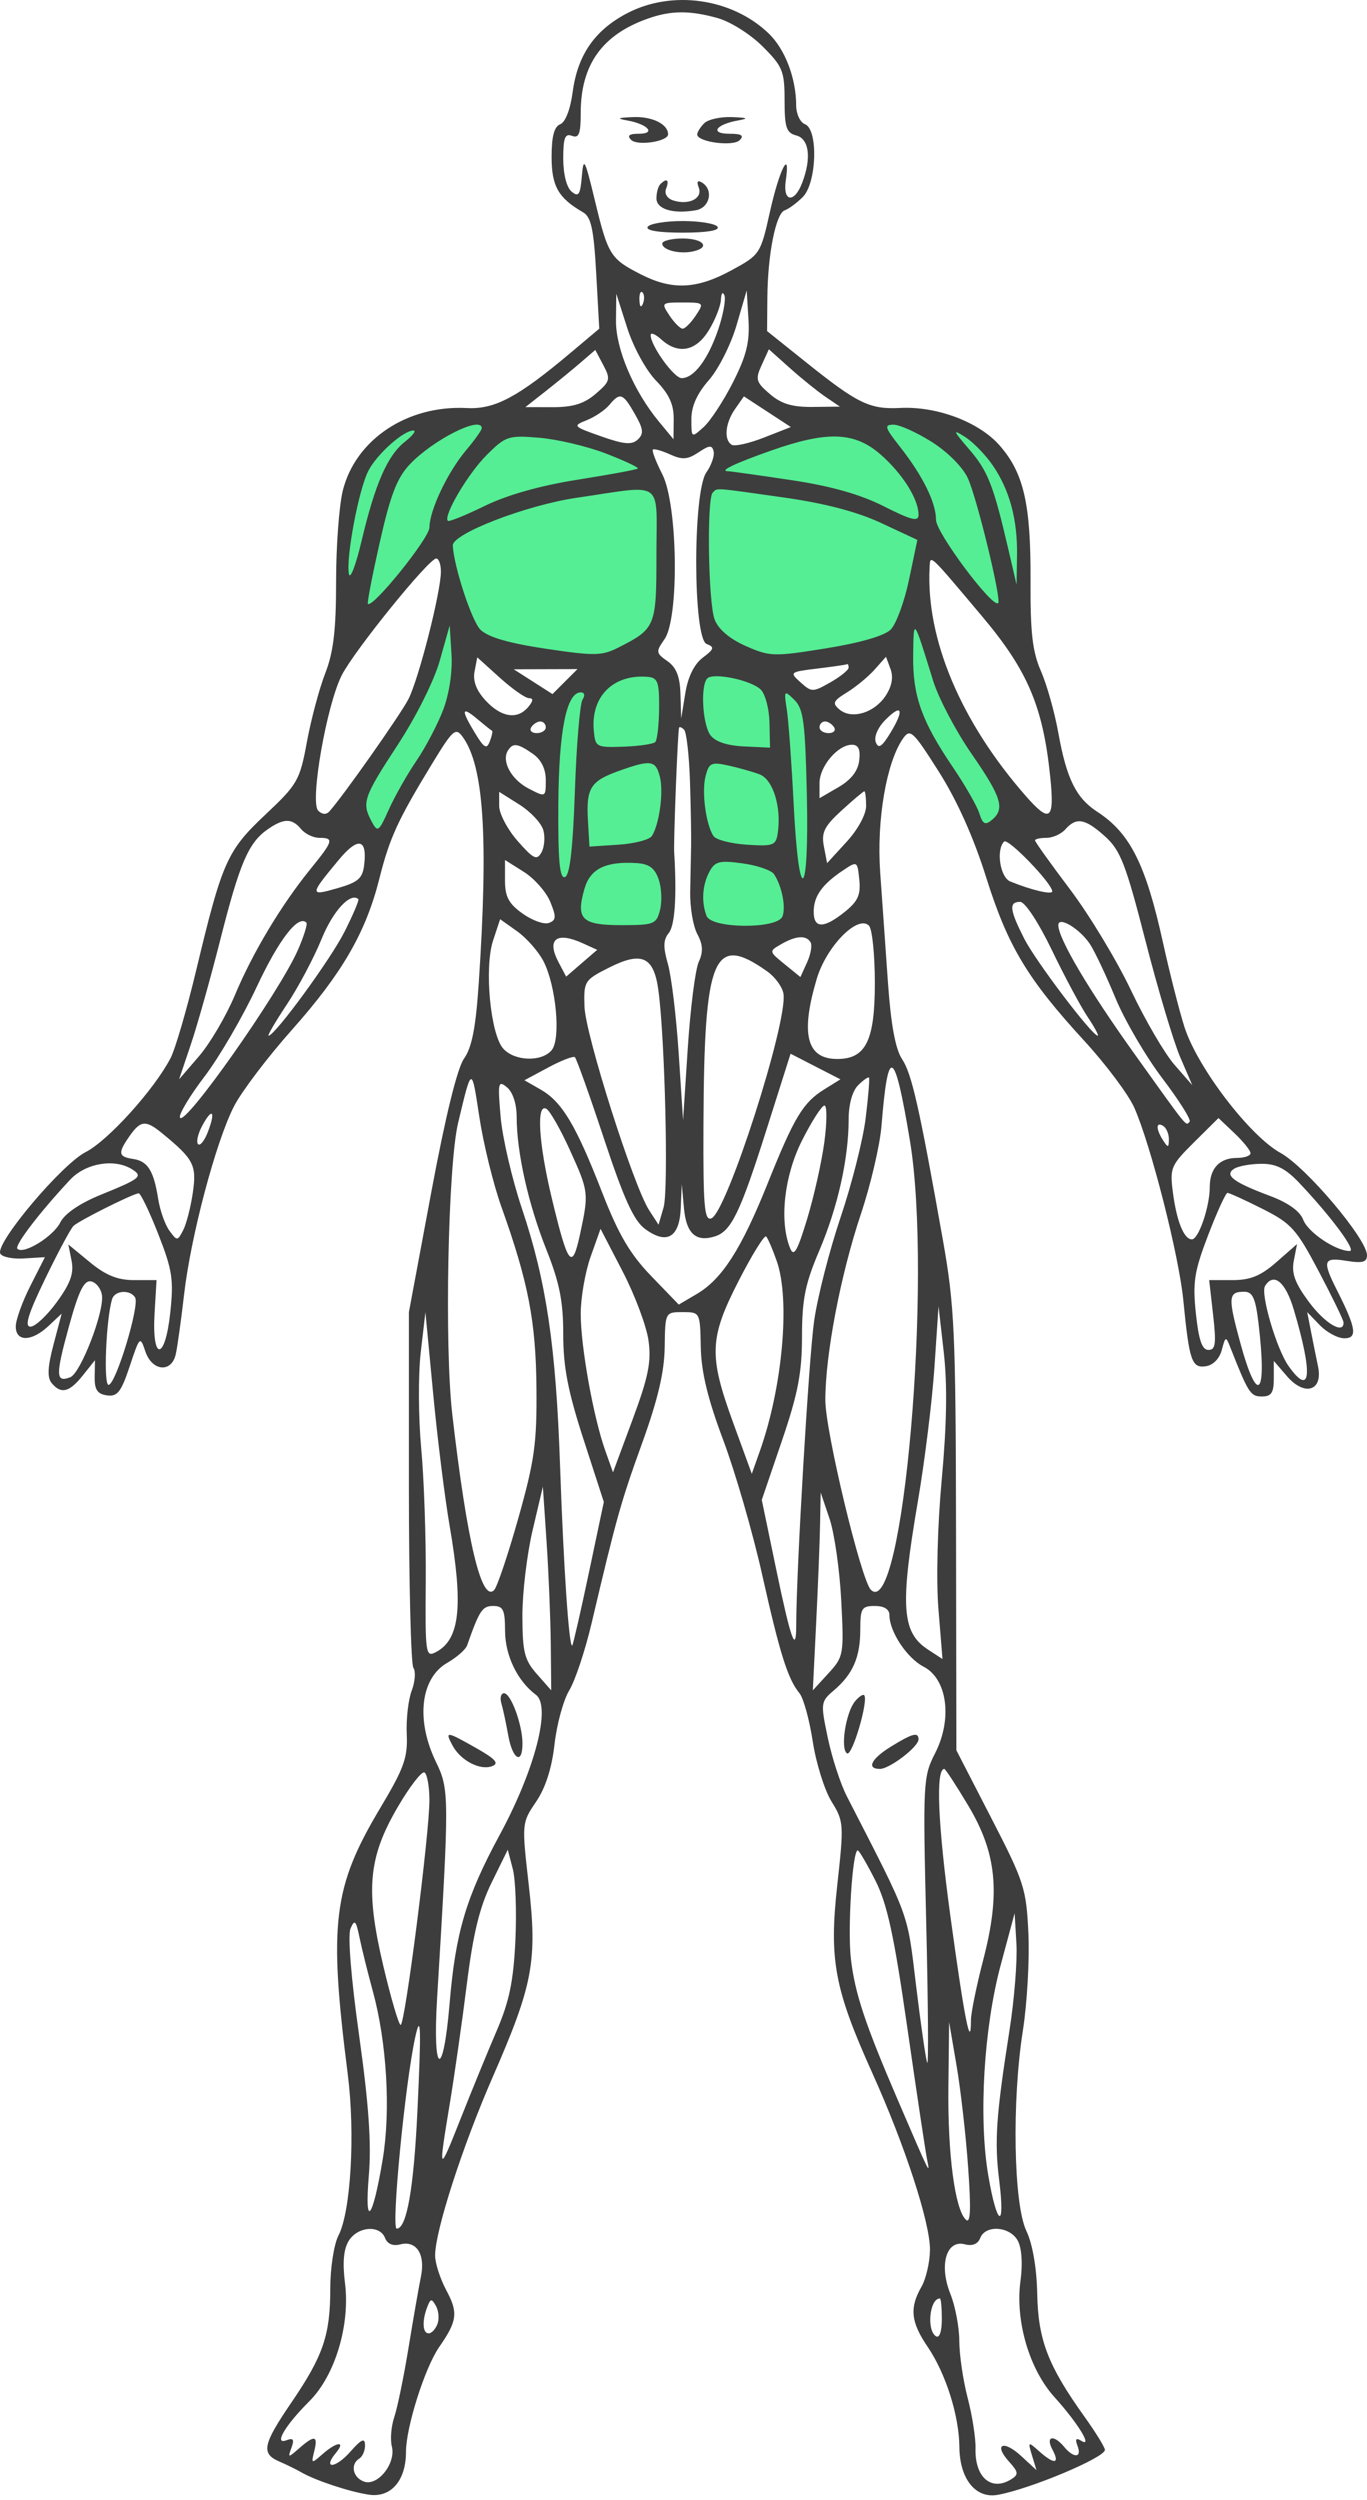
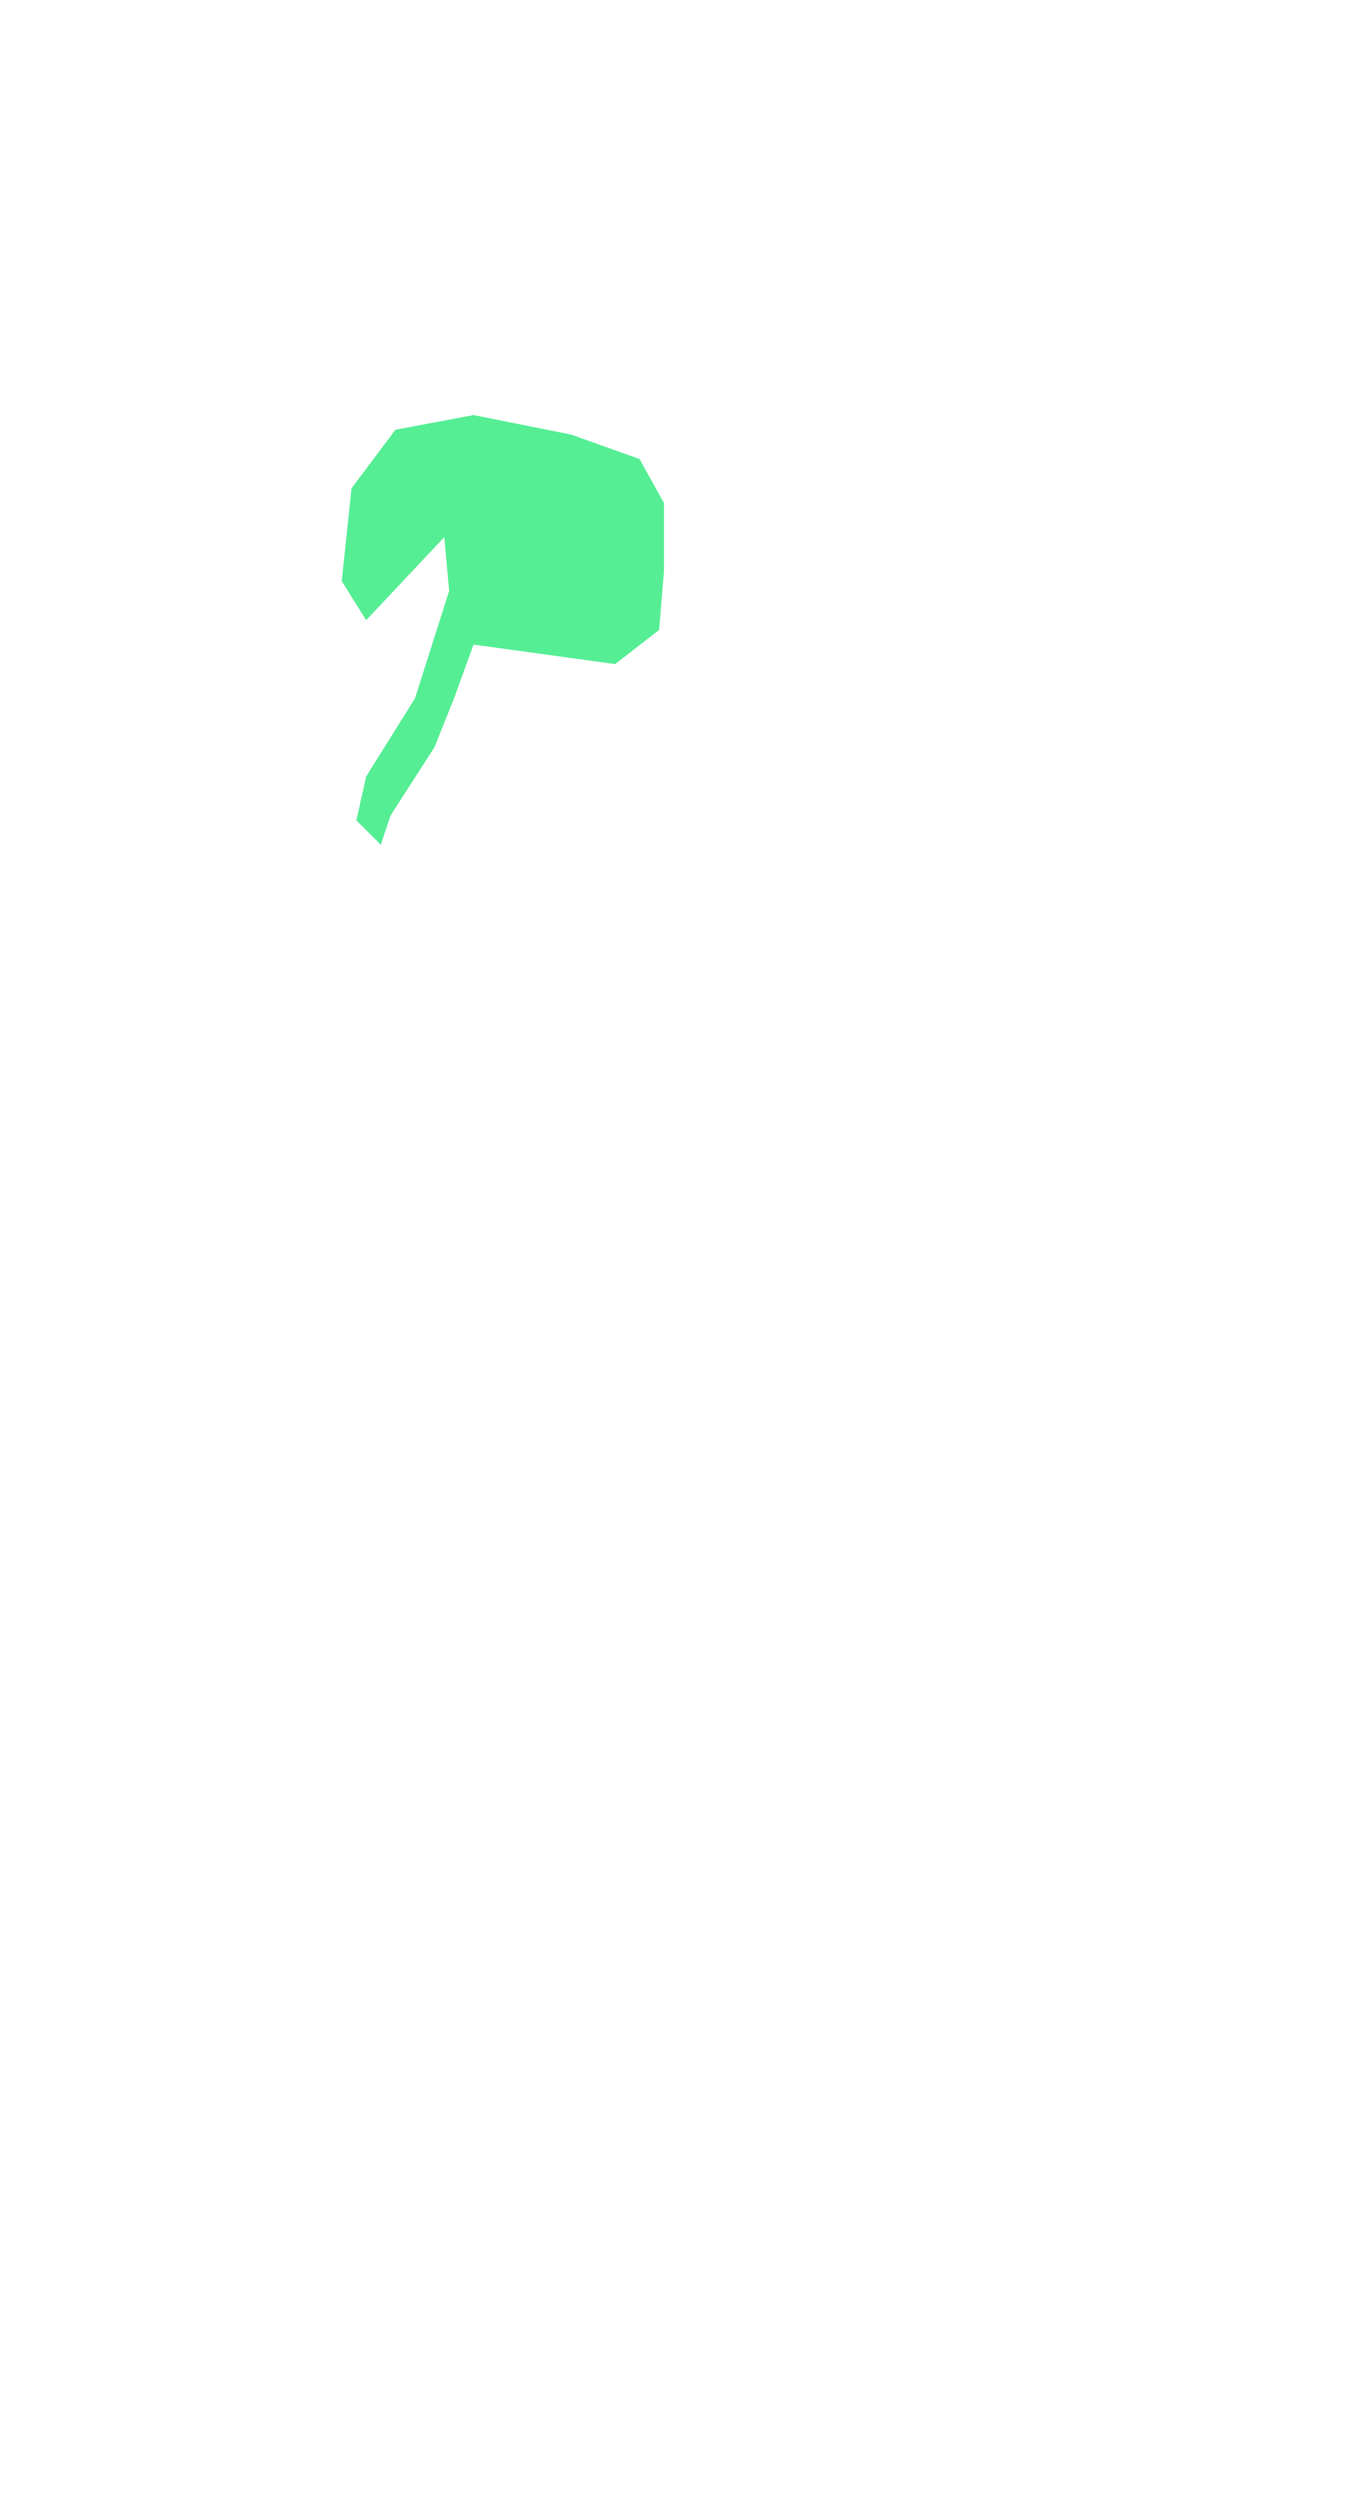
<svg xmlns="http://www.w3.org/2000/svg" width="140" height="256" viewBox="0 0 140 256" fill="none">
-   <path d="M58 95L56 96.5L50.5 92.5L56 95L58 93.5L56.5 88.5L57 71.5L62 68.5L67.5 68L69 74H69.4L69.5 73.5L70 74H71L72 68.5H77L83 71.5L83.5 77.5V89.5L82.5 92L82 93.5V95H80.5L78.5 96.5L77 97L74.5 96.5L72.5 95L71 90V75L70 74H69.4L69 76L68 93L67 97L63.5 96.5L61.5 97.5L59.5 95H58Z" fill="#55EE94" />
-   <path d="M37.5 79.5L36.5 84L39 86.5L40 83.5L44.5 76.5L46.5 71.5L48.5 66L53 67L63 68L67.5 64.5L68 58.5V51.5L65.5 47L58.5 44.5L48.5 42.5L40.5 44L36 50L35 59.5L37.5 63.5L45.5 55L46 60.5L42.5 71.5L37.5 79.5Z" fill="#55EE94" />
-   <path d="M102.5 79.5L103.5 84L101 86.5L100 83.5L95.5 76.5L93.5 71.5L91.5 66L87 67L77 68L72.5 64.5L72 58.5V51.5L74.5 47L81.5 44.5L91.5 42.5L99.5 44L104 50L105 59.5L102.5 63.5L94.5 55L94 60.5L97.5 71.5L102.5 79.5Z" fill="#55EE94" />
-   <path fill-rule="evenodd" clip-rule="evenodd" d="M64.19 1.375C60.892 3.113 59.151 5.644 58.648 9.432C58.413 11.201 57.902 12.52 57.374 12.723C56.757 12.96 56.491 13.963 56.491 16.059C56.491 19.069 57.173 20.27 59.716 21.738C60.54 22.214 60.811 23.472 61.06 27.994L61.373 33.654L58.485 36.084C53.024 40.68 50.683 41.928 47.807 41.78C41.73 41.465 36.429 44.986 35.113 50.208C34.732 51.717 34.421 55.905 34.421 59.516C34.421 64.502 34.154 66.769 33.311 68.934C32.7 70.503 31.855 73.664 31.433 75.957C30.707 79.904 30.479 80.304 27.183 83.405C23.254 87.102 22.756 88.224 20.094 99.344C19.133 103.358 17.953 107.403 17.472 108.331C15.808 111.546 11.07 116.792 8.774 117.962C6.335 119.205 -0.394 127.172 0.018 128.328C0.148 128.689 1.231 128.927 2.426 128.854L4.599 128.723L3.107 131.664C2.286 133.283 1.614 135.151 1.614 135.818C1.614 137.412 3.243 137.387 4.97 135.767L6.316 134.505L5.48 137.67C4.875 139.961 4.822 141.051 5.29 141.614C6.253 142.773 7.097 142.566 8.481 140.833L9.725 139.274L9.696 140.982C9.674 142.287 9.969 142.732 10.95 142.872C12.023 143.025 12.405 142.537 13.285 139.893C14.31 136.813 14.352 136.774 14.885 138.37C15.566 140.407 17.563 140.598 18 138.668C18.167 137.93 18.55 135.182 18.851 132.561C19.54 126.568 22.116 116.862 23.973 113.261C24.752 111.751 27.416 108.236 29.893 105.451C35.054 99.645 37.468 95.472 38.854 89.959C39.907 85.775 40.743 83.955 44.289 78.141C46.386 74.702 46.661 74.462 47.378 75.442C49.55 78.407 50.027 85.685 49.032 100.639C48.728 105.203 48.329 107.257 47.527 108.385C46.828 109.369 45.618 114.302 44.157 122.134L41.877 134.348V152.223C41.877 162.054 42.084 170.4 42.337 170.769C42.591 171.139 42.513 172.192 42.164 173.108C41.815 174.024 41.587 176.032 41.657 177.569C41.767 179.959 41.377 181.048 38.978 185.062C34.097 193.231 33.647 196.888 35.617 212.401C36.389 218.48 35.93 226.448 34.667 228.887C34.199 229.791 33.825 232.209 33.825 234.327C33.825 239.097 33.105 241.207 29.849 245.985C26.906 250.302 26.718 251.221 28.605 252.036C29.344 252.355 30.35 252.848 30.842 253.133C32.306 253.98 35.78 255.132 37.778 255.431C40.037 255.77 41.579 253.992 41.579 251.05C41.579 248.527 43.512 242.427 44.981 240.31C46.835 237.641 46.94 236.799 45.712 234.51C45.079 233.33 44.562 231.724 44.562 230.94C44.562 228.432 47.361 219.76 50.464 212.659C54.592 203.209 55.042 200.806 54.149 192.973C53.433 186.683 53.436 186.643 54.901 184.486C55.869 183.062 56.517 181.042 56.793 178.591C57.023 176.541 57.702 174.059 58.301 173.075C58.899 172.09 59.927 169.007 60.583 166.223C63.145 155.357 63.579 153.809 65.767 147.754C67.379 143.292 68.041 140.472 68.075 137.923C68.123 134.359 68.128 134.348 69.912 134.348C71.695 134.348 71.702 134.363 71.769 137.923C71.816 140.474 72.475 143.204 74.071 147.456C75.3 150.733 77.086 156.9 78.04 161.16C79.871 169.344 80.681 171.918 81.88 173.374C82.285 173.866 82.896 176.086 83.237 178.309C83.578 180.532 84.443 183.298 85.159 184.456C86.418 186.491 86.438 186.777 85.746 193.031C84.9 200.686 85.455 203.649 89.357 212.304C92.682 219.681 95.267 227.613 95.242 230.363C95.23 231.625 94.837 233.329 94.368 234.148C93.131 236.31 93.28 237.757 94.999 240.284C96.857 243.016 98.226 247.328 98.252 250.533C98.28 253.82 99.91 255.857 102.186 255.448C105.487 254.855 113.158 251.637 113.158 250.845C113.158 250.584 112.224 249.066 111.084 247.472C107.338 242.24 106.323 239.612 106.228 234.898C106.174 232.214 105.753 229.766 105.114 228.421C103.806 225.668 103.621 215.165 104.754 207.932C105.191 205.146 105.447 200.668 105.323 197.98C105.112 193.371 104.896 192.698 101.523 186.153L97.948 179.214L97.912 156.781C97.879 136.352 97.758 133.683 96.554 126.9C94.144 113.318 93.378 109.934 92.377 108.43C91.708 107.424 91.243 104.908 90.945 100.684C90.702 97.243 90.341 92.12 90.143 89.299C89.769 83.975 90.783 78.04 92.48 75.62C93.216 74.57 93.493 74.827 96.148 79.013C98.013 81.953 99.713 85.744 100.992 89.817C103.214 96.886 105.222 100.232 111.046 106.572C113.265 108.987 115.571 112.07 116.17 113.422C117.866 117.253 120.739 128.544 121.191 133.156C121.799 139.365 122.051 140.101 123.496 139.891C124.239 139.783 124.897 139.11 125.13 138.221C125.496 136.824 125.549 136.805 125.988 137.923C127.844 142.644 128.064 142.987 129.233 142.987C130.2 142.987 130.456 142.605 130.456 141.167V139.346L131.8 140.907C133.608 143.006 135.509 142.42 134.987 139.922C134.791 138.986 134.462 137.35 134.254 136.284L133.876 134.348L135.172 135.689C135.885 136.426 137.012 137.029 137.677 137.029C139.05 137.029 138.896 136.01 136.941 132.137C135.392 129.071 135.507 128.711 137.912 129.101C139.534 129.364 140 129.236 140 128.53C140 126.867 133.776 119.501 131.144 118.049C127.978 116.302 122.618 109.279 121.303 105.153C120.781 103.514 119.794 99.634 119.11 96.529C117.342 88.496 115.741 85.307 112.382 83.123C110.203 81.707 109.234 79.745 108.388 75.039C108.008 72.922 107.204 70.07 106.601 68.699C105.741 66.741 105.513 64.76 105.541 59.463C105.581 51.619 104.85 48.425 102.368 45.602C100.259 43.202 95.942 41.577 92.185 41.77C89.081 41.929 87.842 41.329 82.588 37.124L78.561 33.901L78.588 30.5C78.622 26.044 79.457 21.837 80.37 21.533C80.769 21.4 81.6 20.788 82.215 20.174C83.651 18.739 83.816 13.246 82.439 12.718C81.947 12.529 81.542 11.667 81.54 10.8C81.534 7.997 80.397 5.024 78.714 3.414C74.943 -0.194 68.805 -1.056 64.19 1.375ZM73.478 1.846C74.799 2.213 76.848 3.501 78.1 4.752C80.158 6.807 80.351 7.281 80.351 10.278C80.351 13.054 80.534 13.603 81.544 13.867C82.874 14.214 83.122 16.181 82.155 18.72C81.346 20.846 80.152 20.684 80.474 18.492C80.975 15.075 79.817 17.354 78.854 21.679C77.888 26.015 77.843 26.084 74.897 27.685C71.345 29.616 68.841 29.728 65.641 28.097C62.509 26.501 62.27 26.118 60.929 20.546C59.894 16.249 59.761 16.003 59.589 18.055C59.428 19.955 59.256 20.213 58.541 19.62C58.03 19.197 57.684 17.833 57.684 16.239C57.684 14.108 57.866 13.636 58.579 13.91C59.292 14.183 59.474 13.71 59.474 11.571C59.474 6.643 61.659 3.565 66.334 1.91C68.709 1.068 70.611 1.051 73.478 1.846ZM64.246 12.336C66.351 12.713 67.213 13.694 65.439 13.694C64.434 13.694 64.195 13.882 64.636 14.323C65.282 14.967 68.421 14.491 68.421 13.749C68.421 12.715 66.806 11.914 64.872 11.988C63.242 12.05 63.098 12.131 64.246 12.336ZM72.119 12.622C71.726 13.015 71.404 13.53 71.404 13.766C71.404 14.544 75.071 15.036 75.757 14.35C76.235 13.873 75.944 13.694 74.684 13.694C72.672 13.694 73.297 12.745 75.579 12.336C76.727 12.131 76.582 12.05 74.953 11.988C73.788 11.943 72.513 12.228 72.119 12.622ZM67.626 18.858C67.407 19.076 67.228 19.728 67.228 20.306C67.228 21.419 68.913 21.931 71.254 21.53C72.694 21.284 73.111 19.445 71.899 18.696C71.437 18.411 71.323 18.584 71.563 19.207C71.986 20.309 70.56 21.035 68.964 20.529C68.328 20.327 68.022 19.834 68.217 19.324C68.567 18.412 68.291 18.194 67.626 18.858ZM66.334 23.227C66.102 23.602 67.433 23.823 69.912 23.823C72.392 23.823 73.723 23.602 73.491 23.227C73.289 22.9 71.678 22.631 69.912 22.631C68.147 22.631 66.536 22.9 66.334 23.227ZM67.825 24.945C67.825 25.6 69.564 26.045 70.956 25.746C72.802 25.351 72.069 24.419 69.912 24.419C68.764 24.419 67.825 24.656 67.825 24.945ZM65.846 31.085C65.656 31.56 65.514 31.419 65.486 30.724C65.46 30.096 65.601 29.745 65.799 29.943C65.997 30.141 66.019 30.655 65.846 31.085ZM73.546 33.763C72.508 36.806 71.067 38.719 69.811 38.719C69.027 38.719 66.638 35.402 66.634 34.307C66.633 34.01 67.123 34.211 67.723 34.753C69.464 36.328 71.278 35.974 72.603 33.803C73.253 32.738 73.808 31.33 73.834 30.675C73.862 30.02 74.02 29.823 74.188 30.238C74.355 30.652 74.066 32.239 73.546 33.763ZM75.077 39.124C74.113 41.031 72.757 43.102 72.065 43.727C70.81 44.859 70.807 44.857 70.807 42.911C70.807 41.595 71.388 40.3 72.594 38.928C73.577 37.81 74.853 35.284 75.428 33.316L76.474 29.738L76.653 32.697C76.793 35.022 76.456 36.398 75.077 39.124ZM67.188 38.975C68.528 40.356 69.012 41.411 68.996 42.918L68.975 44.975L67.497 43.187C64.885 40.03 63.05 35.707 63.085 32.793L63.117 30.079L64.238 33.584C64.868 35.555 66.16 37.916 67.188 38.975ZM71.254 32.314C70.764 33.051 70.161 33.654 69.912 33.654C69.664 33.654 69.061 33.051 68.57 32.314C67.7 31.003 67.73 30.973 69.912 30.973C72.095 30.973 72.125 31.003 71.254 32.314ZM61.01 40.321C59.824 41.34 58.679 41.696 56.607 41.691L53.807 41.685L55.884 40.053C57.026 39.155 58.636 37.838 59.462 37.127L60.965 35.832L61.789 37.388C62.552 38.83 62.495 39.045 61.01 40.321ZM84.532 40.624L86.018 41.635L83.218 41.667C81.136 41.69 80.014 41.351 78.843 40.345C77.418 39.12 77.339 38.84 78.006 37.378L78.742 35.764L80.894 37.688C82.077 38.747 83.715 40.068 84.532 40.624ZM65.021 42.396C65.896 43.933 65.951 44.411 65.319 45.003C64.708 45.574 63.912 45.505 61.562 44.677C58.675 43.659 58.628 43.606 60.095 43.022C60.929 42.689 61.968 41.987 62.405 41.462C63.504 40.14 63.793 40.243 65.021 42.396ZM78.24 44.804C76.727 45.398 75.242 45.73 74.938 45.543C74.109 45.031 74.273 43.316 75.287 41.869L76.188 40.584L78.59 42.155L80.991 43.725L78.24 44.804ZM49.334 43.846C49.334 44.045 48.621 45.05 47.75 46.081C45.851 48.327 43.996 52.228 43.978 54.013C43.967 55.113 38.157 62.316 37.676 61.828C37.584 61.734 38.137 58.878 38.904 55.48C39.994 50.656 40.668 48.913 41.983 47.531C44.389 45.003 49.334 42.523 49.334 43.846ZM95.449 45.263C97.074 46.291 98.624 47.86 99.133 48.986C100.076 51.08 102.58 61.4 102.229 61.75C101.667 62.312 95.86 54.543 95.86 53.228C95.86 51.455 94.506 48.715 92.149 45.719C90.601 43.752 90.525 43.485 91.517 43.485C92.137 43.485 93.906 44.285 95.449 45.263ZM41.471 45.229C39.684 46.634 38.417 49.533 37.027 55.402C36.445 57.859 35.865 59.38 35.738 58.78C35.404 57.196 36.733 50.124 37.724 48.209C38.611 46.496 41.31 44.081 42.337 44.081C42.665 44.081 42.275 44.598 41.471 45.229ZM101.67 47.647C103.406 50.188 104.215 53.194 104.158 56.891L104.111 59.87L103.281 56.295C101.742 49.673 101.182 48.24 99.263 46.013C97.573 44.052 97.525 43.904 98.842 44.743C99.662 45.266 100.935 46.572 101.67 47.647ZM62.05 46.436C63.959 47.171 65.43 47.863 65.32 47.974C65.209 48.085 62.438 48.599 59.164 49.116C55.33 49.721 51.942 50.677 49.647 51.8C47.686 52.759 45.985 53.447 45.867 53.329C45.373 52.835 47.92 48.512 49.829 46.605C51.788 44.648 52.056 44.559 55.235 44.822C57.074 44.975 60.141 45.7 62.05 46.436ZM90.203 46.553C92.436 48.511 94.07 51.109 94.07 52.7C94.07 53.449 93.374 53.28 90.517 51.84C88.071 50.606 85.099 49.768 80.977 49.15C77.685 48.656 74.81 48.252 74.589 48.252C73.571 48.252 75.195 47.465 78.945 46.144C84.739 44.101 87.523 44.203 90.203 46.553ZM72.34 48.373C70.938 50.372 70.965 65.4 72.371 65.939C73.201 66.257 73.144 66.457 71.973 67.338C71.096 68 70.457 69.297 70.186 70.97L69.763 73.574L69.689 71.076C69.635 69.264 69.268 68.335 68.355 67.696C67.172 66.869 67.154 66.732 68.057 65.444C69.572 63.283 69.419 51.674 67.834 48.568C67.182 47.291 66.745 46.152 66.862 46.036C66.979 45.919 67.77 46.141 68.622 46.528C69.877 47.099 70.427 47.06 71.532 46.32C72.654 45.569 72.929 45.551 73.086 46.222C73.191 46.671 72.855 47.639 72.34 48.373ZM67.228 56.799C67.228 64.171 67.144 64.374 63.291 66.322C61.643 67.155 60.834 67.165 55.88 66.422C52.076 65.851 49.965 65.234 49.199 64.47C48.309 63.58 46.476 57.998 46.373 55.857C46.313 54.648 53.933 51.714 59.074 50.965C68.159 49.641 67.228 48.974 67.228 56.799ZM80.329 50.947C84.501 51.539 87.793 52.405 90.26 53.558L93.95 55.282L93.095 59.364C92.625 61.609 91.78 63.904 91.217 64.465C90.578 65.102 88.086 65.823 84.581 66.387C79.246 67.246 78.842 67.234 76.377 66.145C74.724 65.415 73.57 64.434 73.191 63.439C72.53 61.703 72.369 51.061 72.995 50.437C73.493 49.938 72.966 49.902 80.329 50.947ZM45.154 58.53C45.147 60.654 42.875 69.561 41.82 71.6C40.982 73.219 35.139 81.515 33.736 83.078C33.418 83.433 32.989 83.405 32.587 83.003C31.714 82.131 33.449 72.178 35.004 69.132C36.301 66.594 43.916 57.189 44.675 57.189C44.941 57.189 45.156 57.793 45.154 58.53ZM100.593 63.122C105.254 68.658 106.821 72.352 107.559 79.546C108.014 83.99 107.543 84.346 105.018 81.459C98.379 73.867 94.823 65.409 95.203 58.113C95.274 56.747 95.062 56.55 100.593 63.122ZM95.558 69.683C96.113 71.476 97.884 74.846 99.494 77.172C102.584 81.638 102.948 82.823 101.577 83.959C100.898 84.522 100.647 84.39 100.299 83.288C100.062 82.533 98.857 80.426 97.622 78.605C94.38 73.828 93.467 71.264 93.521 67.096C93.571 63.202 93.539 63.16 95.558 69.683ZM45.401 72.646C44.838 74.14 43.6 76.502 42.65 77.896C41.7 79.29 40.427 81.536 39.821 82.888C38.793 85.181 38.676 85.262 38.062 84.116C37.03 82.19 37.218 81.637 40.73 76.269C42.622 73.379 44.467 69.682 45.044 67.629L46.053 64.041L46.239 66.986C46.351 68.752 46.016 71.017 45.401 72.646ZM54.18 71.489C54.64 71.489 54.617 71.768 54.105 72.382C53.001 73.711 51.35 73.469 49.747 71.742C48.787 70.708 48.414 69.735 48.6 68.758L48.878 67.307L51.195 69.398C52.47 70.548 53.813 71.489 54.18 71.489ZM90.709 71.23C89.554 72.992 87.24 73.694 85.994 72.661C85.209 72.01 85.307 71.779 86.747 70.892C87.658 70.331 88.929 69.282 89.571 68.561L90.738 67.25L91.204 68.508C91.51 69.334 91.34 70.268 90.709 71.23ZM86.909 68.361C86.906 68.606 86.065 69.285 85.038 69.869C83.247 70.888 83.123 70.888 81.99 69.869C80.835 68.832 80.874 68.799 83.711 68.454C85.308 68.26 86.682 68.059 86.763 68.007C86.845 67.956 86.911 68.115 86.909 68.361ZM57.862 69.788L56.582 71.068L54.598 69.799L52.614 68.53L55.878 68.52L59.142 68.51L57.862 69.788ZM67.503 72.506C67.489 74.212 67.311 75.776 67.107 75.98C66.902 76.184 65.436 76.397 63.85 76.453C61.051 76.55 60.96 76.5 60.81 74.766C60.509 71.298 62.824 69.008 66.334 69.303C67.364 69.39 67.523 69.825 67.503 72.506ZM77.911 70.606C78.374 71.056 78.776 72.578 78.806 73.988L78.86 76.553L76.184 76.426C74.449 76.344 73.243 75.938 72.754 75.27C71.94 74.158 71.723 70.177 72.438 69.462C73.066 68.835 76.917 69.639 77.911 70.606ZM59.658 71.638C59.393 72.048 59.041 76.249 58.877 80.974C58.67 86.944 58.359 89.638 57.857 89.804C57.315 89.984 57.146 88.135 57.181 82.404C57.227 74.834 58.014 70.893 59.479 70.893C59.868 70.893 59.942 71.2 59.658 71.638ZM82.632 81.34C82.875 92.203 81.817 93.007 81.284 82.362C81.075 78.185 80.76 73.827 80.584 72.68C80.275 70.67 80.303 70.633 81.351 71.657C82.284 72.568 82.466 73.945 82.632 81.34ZM91.193 75.034C90.314 76.479 89.965 76.701 89.692 75.991C89.487 75.459 89.897 74.499 90.66 73.725C92.377 71.982 92.648 72.645 91.193 75.034ZM50.392 74.823C50.481 74.862 50.38 75.349 50.166 75.904C49.843 76.745 49.589 76.606 48.661 75.082C47.187 72.662 47.251 72.25 48.886 73.624C49.625 74.245 50.302 74.785 50.392 74.823ZM55.895 74.468C55.895 74.796 55.476 75.064 54.965 75.064C54.454 75.064 54.201 74.796 54.404 74.468C54.606 74.14 55.025 73.872 55.334 73.872C55.643 73.872 55.895 74.14 55.895 74.468ZM85.421 74.468C85.624 74.796 85.371 75.064 84.86 75.064C84.349 75.064 83.93 74.796 83.93 74.468C83.93 74.14 84.182 73.872 84.491 73.872C84.8 73.872 85.218 74.14 85.421 74.468ZM70.664 80.029C70.749 82.705 70.8 85.699 70.777 86.682C70.754 87.665 70.712 89.754 70.684 91.324C70.655 92.895 70.984 94.836 71.414 95.639C71.995 96.723 72.032 97.458 71.56 98.494C71.21 99.261 70.706 103.218 70.44 107.288L69.957 114.686L69.506 107.834C69.259 104.065 68.762 99.957 68.403 98.704C67.907 96.972 67.927 96.214 68.487 95.541C69.119 94.779 69.324 91.76 69.046 87.278C68.974 86.107 69.407 75.004 69.544 74.517C69.583 74.381 69.816 74.47 70.062 74.716C70.307 74.962 70.579 77.353 70.664 80.029ZM54.569 77.183C55.433 77.787 55.895 78.727 55.895 79.879C55.895 81.643 55.89 81.646 54.148 80.746C52.372 79.829 51.34 77.947 52.014 76.857C52.522 76.035 53.019 76.099 54.569 77.183ZM87.996 77.865C87.87 78.941 87.164 79.848 85.868 80.601L83.93 81.727V80.183C83.93 78.47 85.802 76.255 87.25 76.255C87.915 76.255 88.13 76.721 87.996 77.865ZM67.581 79.537C67.973 81.098 67.529 84.395 66.765 85.595C66.519 85.98 64.98 86.382 63.343 86.489L60.369 86.682L60.213 84.001C60.021 80.684 60.471 79.97 63.411 78.924C66.663 77.766 67.154 77.838 67.581 79.537ZM77.784 79.283C79.161 79.802 80.035 82.593 79.657 85.264C79.472 86.573 79.227 86.667 76.482 86.489C74.845 86.382 73.306 85.98 73.06 85.595C72.288 84.382 71.853 81.092 72.255 79.494C72.6 78.118 72.841 78.001 74.557 78.374C75.611 78.603 77.063 79.012 77.784 79.283ZM55.644 85.001C55.841 85.714 55.755 86.739 55.453 87.279C54.98 88.124 54.641 87.962 53.013 86.11C51.974 84.927 51.123 83.311 51.123 82.518V81.077L53.204 82.39C54.348 83.112 55.446 84.287 55.644 85.001ZM88.702 82.52C88.702 83.389 87.863 84.933 86.703 86.197L84.705 88.376L84.377 86.661C84.105 85.242 84.417 84.609 86.194 82.985C87.374 81.905 88.42 81.022 88.52 81.022C88.62 81.022 88.702 81.696 88.702 82.52ZM30.842 84.895C31.251 85.386 32.089 85.788 32.705 85.788C34.226 85.788 34.139 86.095 31.808 88.965C28.799 92.67 25.886 97.527 24.061 101.881C23.167 104.014 21.514 106.829 20.388 108.137L18.341 110.515L19.545 106.94C20.208 104.974 21.559 100.174 22.548 96.273C24.546 88.388 25.438 86.299 27.393 84.931C29.057 83.766 29.898 83.758 30.842 84.895ZM113.17 85.64C114.751 87.062 115.297 88.472 117.314 96.335C118.592 101.316 120.193 106.678 120.872 108.251L122.107 111.111L120.284 109.026C119.28 107.879 117.276 104.445 115.828 101.395C114.38 98.345 111.577 93.703 109.598 91.08C107.619 88.457 106 86.194 106 86.049C106 85.906 106.526 85.788 107.17 85.788C107.813 85.788 108.685 85.397 109.108 84.917C110.232 83.644 111.13 83.804 113.17 85.64ZM37.301 88.523C37.137 89.941 36.697 90.329 34.556 90.945C31.688 91.771 31.693 91.656 34.682 88.056C36.657 85.675 37.612 85.846 37.301 88.523ZM107.764 91.258C107.788 91.646 105.678 91.154 103.465 90.255C102.425 89.833 101.991 87.012 102.837 86.168C103.231 85.774 107.71 90.402 107.764 91.258ZM56.351 92.331C56.987 93.877 56.967 94.213 56.222 94.499C55.737 94.685 54.526 94.257 53.53 93.549C52.099 92.531 51.719 91.821 51.719 90.158V88.055L53.658 89.278C54.724 89.95 55.936 91.324 56.351 92.331ZM67.453 90.025C67.751 90.88 67.818 92.287 67.601 93.153C67.228 94.635 66.998 94.726 63.62 94.726C59.572 94.726 58.962 94.12 59.86 90.992C60.442 88.967 62.009 88.186 65.13 88.367C66.463 88.444 67.044 88.859 67.453 90.025ZM79.28 89.517C80.078 90.735 80.502 92.876 80.136 93.831C79.632 95.142 72.869 95.101 72.362 93.783C71.813 92.355 71.927 90.614 72.657 89.251C73.225 88.192 73.683 88.077 76.054 88.402C77.562 88.608 79.013 89.11 79.28 89.517ZM86.513 93.37C84.358 95.094 83.334 95.087 83.334 93.35C83.334 91.771 84.192 90.557 86.316 89.135C87.8 88.142 87.808 88.147 88.005 90.079C88.161 91.626 87.858 92.295 86.513 93.37ZM35.278 95.412C33.842 98.258 28.148 106.046 27.504 106.046C27.365 106.046 28.211 104.603 29.383 102.839C30.556 101.074 32.152 98.068 32.929 96.158C34.103 93.271 35.874 91.346 36.698 92.06C36.803 92.15 36.164 93.658 35.278 95.412ZM107.714 97.258C109.017 99.961 110.666 103.045 111.38 104.11C112.094 105.175 112.565 106.046 112.426 106.046C111.845 106.046 106.054 98.401 104.884 96.09C103.389 93.137 103.303 92.343 104.48 92.343C104.976 92.343 106.359 94.445 107.714 97.258ZM30.517 97.252C28.611 101.617 18.802 115.545 18.426 114.419C18.313 114.081 19.449 112.192 20.949 110.222C22.449 108.251 24.854 104.124 26.291 101.051C28.563 96.195 30.543 93.632 31.378 94.467C31.514 94.603 31.127 95.856 30.517 97.252ZM55.656 98.415C56.953 100.921 57.459 106.372 56.501 107.525C55.481 108.752 52.717 108.668 51.544 107.374C50.224 105.916 49.58 99.081 50.501 96.293L51.22 94.118L52.97 95.362C53.932 96.047 55.141 97.421 55.656 98.415ZM89.597 100.651C89.597 106.559 88.67 108.43 85.746 108.43C82.612 108.43 81.962 105.892 83.645 100.229C84.634 96.904 87.845 93.631 88.993 94.778C89.325 95.11 89.597 97.753 89.597 100.651ZM111.642 96.689C112.119 97.418 113.286 99.889 114.233 102.18C115.18 104.47 117.352 108.185 119.06 110.436C120.767 112.687 122.016 114.675 121.836 114.855C121.413 115.278 121.786 115.737 116.145 107.852C111.478 101.328 108.386 96.097 108.386 94.725C108.386 93.763 110.597 95.098 111.642 96.689ZM59.693 96.586L61.161 97.254L59.572 98.625L57.983 99.996L57.211 98.538C55.952 96.162 56.982 95.352 59.693 96.586ZM83.008 96.469C83.195 96.772 83.039 97.699 82.66 98.53L81.972 100.039L80.354 98.723C78.745 97.414 78.743 97.403 79.991 96.683C81.514 95.805 82.552 95.732 83.008 96.469ZM67.431 101.412C68.103 106.401 68.472 121.865 67.963 123.617L67.444 125.399L66.481 123.915C64.879 121.447 59.952 105.936 59.859 103.067C59.775 100.468 59.852 100.346 62.388 99.068C65.74 97.379 66.965 97.948 67.431 101.412ZM78.561 99.453C79.382 100.032 80.137 101.07 80.24 101.761C80.677 104.693 74.43 124.144 72.856 124.747C72.133 125.025 72.007 123.536 72.044 115.114C72.119 97.833 73.062 95.568 78.561 99.453ZM61.86 116.604C63.901 122.769 64.909 124.98 66.064 125.833C68.288 127.472 69.591 126.714 69.719 123.708L69.822 121.24L70.048 123.72C70.284 126.311 71.278 127.209 73.224 126.593C74.887 126.065 75.802 124.176 78.472 115.757L80.966 107.891L83.518 109.203L86.071 110.515L84.436 111.529C82.237 112.894 81.352 114.361 78.621 121.167C75.921 127.895 73.958 130.959 71.368 132.487L69.516 133.579L66.687 130.648C64.523 128.406 63.343 126.394 61.669 122.095C58.988 115.204 57.562 112.817 55.386 111.57L53.709 110.608L56.144 109.302C57.483 108.583 58.713 108.108 58.877 108.246C59.041 108.383 60.383 112.144 61.86 116.604ZM93.184 116.761C95.531 130.859 92.474 166.059 89.189 162.778C88.187 161.778 84.526 146.536 84.526 143.368C84.526 138.686 86.081 130.546 88.166 124.312C89.169 121.311 90.119 117.248 90.277 115.282C90.947 106.938 91.606 107.273 93.184 116.761ZM51.353 123.576C54.1 131.256 54.878 135.271 54.941 142.094C54.992 147.777 54.745 149.552 53.083 155.448C52.029 159.189 50.912 162.502 50.603 162.812C49.313 164.1 47.826 157.845 46.319 144.802C45.511 137.802 45.88 119.331 46.915 114.984C48.314 109.108 48.297 109.113 49.087 114.341C49.504 117.101 50.523 121.257 51.353 123.576ZM88.652 114.52C88.379 116.722 87.224 121.28 86.086 124.649C84.949 128.017 83.73 132.784 83.379 135.242C82.833 139.069 81.544 160.953 81.544 166.404C81.544 169.451 80.992 167.899 79.473 160.585L78.017 153.575L80.075 147.536C81.724 142.694 82.133 140.577 82.136 136.847C82.14 133.037 82.458 131.453 83.897 128.075C85.796 123.617 86.912 118.635 86.912 114.619C86.912 113.083 87.292 111.711 87.878 111.125C88.41 110.594 88.912 110.24 88.995 110.338C89.079 110.435 88.924 112.317 88.652 114.52ZM52.913 114.352C52.913 117.969 54.099 123.279 55.946 127.923C57.307 131.344 57.684 133.237 57.684 136.637C57.684 139.974 58.166 142.464 59.762 147.383L61.84 153.787L60.307 161.048C59.463 165.042 58.698 168.386 58.606 168.479C58.282 168.808 57.714 160.437 57.361 150.137C56.94 137.844 55.958 131.213 53.449 123.736C52.44 120.725 51.461 116.518 51.275 114.388C50.964 110.831 51.017 110.582 51.925 111.333C52.518 111.824 52.913 113.029 52.913 114.352ZM58.355 117.733C60.299 122.017 60.314 122.133 59.404 126.373C58.592 130.152 58.175 129.617 56.502 122.645C55.155 117.033 54.913 112.888 55.969 113.54C56.338 113.768 57.412 115.655 58.355 117.733ZM84.427 116.92C84.154 118.969 83.359 122.521 82.661 124.815C81.649 128.143 81.296 128.745 80.914 127.794C79.794 125.01 80.312 120.39 82.149 116.754C83.138 114.797 84.167 113.196 84.436 113.196C84.705 113.196 84.701 114.872 84.427 116.92ZM21.299 115.878C20.952 116.788 20.497 117.361 20.287 117.151C20.077 116.941 20.264 116.1 20.702 115.282C21.732 113.36 22.112 113.74 21.299 115.878ZM128.07 118.074C128.07 118.341 127.453 118.559 126.698 118.559C124.889 118.559 123.895 119.626 123.895 121.568C123.895 123.562 122.751 126.9 122.068 126.9C121.259 126.9 120.51 125.06 120.127 122.134C119.793 119.586 119.901 119.328 122.282 116.964L124.79 114.477L126.43 116.034C127.332 116.889 128.07 117.808 128.07 118.074ZM16.593 116.026C19.847 118.692 20.157 119.292 19.748 122.115C19.533 123.6 19.087 125.333 18.758 125.965C18.177 127.081 18.135 127.083 17.35 126.01C16.905 125.403 16.39 123.947 16.204 122.775C15.741 119.856 15.136 118.889 13.632 118.666C12.106 118.44 12.05 118.062 13.28 116.308C14.399 114.711 14.932 114.666 16.593 116.026ZM119.71 116.657C119.702 117.526 119.621 117.542 119.123 116.771C118.368 115.605 118.368 114.816 119.123 115.282C119.451 115.484 119.715 116.103 119.71 116.657ZM13.527 119.727C14.672 120.45 14.389 120.681 10.315 122.336C8.167 123.21 6.624 124.264 6.174 125.165C5.45 126.616 2.406 128.486 1.783 127.863C1.456 127.537 4.049 124.141 7.182 120.793C8.777 119.088 11.731 118.593 13.527 119.727ZM133.116 121.173C136.375 124.625 138.938 128.092 138.231 128.092C136.796 128.092 133.96 126.185 133.466 124.888C133.133 124.012 131.92 123.144 130.062 122.449C126.302 121.044 125.357 120.325 126.402 119.663C126.827 119.393 128.083 119.169 129.193 119.163C130.72 119.157 131.674 119.645 133.116 121.173ZM16.2 126.338C17.65 130.031 17.801 131.013 17.436 134.414C16.904 139.384 15.536 139.404 15.832 134.438L16.033 131.071H13.731C12.044 131.071 10.839 130.584 9.214 129.246L6.998 127.422L7.332 129.097C7.585 130.363 7.218 131.393 5.83 133.305C4.82 134.698 3.601 135.838 3.123 135.838C2.483 135.838 2.878 134.548 4.62 130.95C5.921 128.262 7.226 125.824 7.518 125.531C8.038 125.012 13.495 122.274 14.195 122.181C14.39 122.154 15.292 124.025 16.2 126.338ZM129.289 123.772C132.247 125.261 132.774 125.846 135.059 130.177C136.441 132.799 137.582 135.145 137.594 135.391C137.653 136.678 135.698 135.528 134.051 133.305C132.618 131.374 132.252 130.371 132.505 129.076L132.836 127.378L130.731 129.225C129.124 130.634 128.058 131.071 126.231 131.071H123.836L124.241 134.646C124.574 137.593 124.489 138.221 123.759 138.221C123.11 138.221 122.766 137.218 122.477 134.497C122.136 131.284 122.309 130.181 123.734 126.46C124.643 124.089 125.532 122.145 125.71 122.141C125.889 122.137 127.499 122.871 129.289 123.772ZM66.418 137.272C66.716 139.44 66.403 140.988 64.783 145.355L62.779 150.756L61.981 148.51C60.768 145.091 59.474 137.876 59.474 134.524C59.474 132.877 59.931 130.245 60.489 128.675L61.504 125.821L63.777 130.205C65.027 132.617 66.216 135.797 66.418 137.272ZM79.558 129.146C80.942 133.116 80.144 142.027 77.817 148.585L76.994 150.905L75.094 145.694C72.569 138.771 72.638 137.012 75.669 131.107C77.03 128.455 78.288 126.428 78.463 126.603C78.639 126.779 79.131 127.923 79.558 129.146ZM10.441 132.617C10.686 134.318 8.255 140.611 7.197 141.016C5.701 141.59 5.679 140.853 7.045 135.874C8.057 132.186 8.603 131.065 9.32 131.201C9.839 131.3 10.343 131.937 10.441 132.617ZM132.503 134.097C134.482 140.757 134.262 143.11 131.961 139.859C130.737 138.13 129.071 132.459 129.557 131.675C130.443 130.242 131.652 131.237 132.503 134.097ZM13.836 132.848C14.329 133.645 11.852 141.796 11.116 141.796C10.582 141.796 10.868 135.005 11.486 133.007C11.761 132.123 13.321 132.017 13.836 132.848ZM128.877 135.391C129.788 142.965 128.814 144.057 127.019 137.476C125.746 132.807 125.789 132.263 127.426 132.263C128.277 132.263 128.579 132.914 128.877 135.391ZM96.448 151.472C96.008 156.262 95.867 161.779 96.11 164.766L96.524 169.871L95.022 168.888C92.348 167.138 92.168 164.458 94.005 153.712C94.705 149.616 95.467 143.449 95.699 140.008L96.119 133.752L96.661 138.519C97.029 141.764 96.962 145.899 96.448 151.472ZM46.05 156.244C47.462 164.445 47.1 167.847 44.676 169.142C43.586 169.725 43.543 169.441 43.604 161.88C43.639 157.552 43.429 151.443 43.139 148.305C42.849 145.167 42.826 140.744 43.09 138.474L43.569 134.348L44.361 142.689C44.795 147.277 45.556 153.377 46.05 156.244ZM56.406 168.31L56.454 173.076L54.981 171.404C53.709 169.961 53.508 169.149 53.501 165.446C53.497 163.089 53.967 159.149 54.545 156.691L55.597 152.223L55.977 157.883C56.187 160.996 56.379 165.688 56.406 168.31ZM86.155 163.882C86.438 169.422 86.401 169.631 84.846 171.329L83.245 173.076L83.585 166.224C83.772 162.456 83.952 157.898 83.986 156.095L84.048 152.818L84.956 155.5C85.455 156.974 85.995 160.746 86.155 163.882ZM51.724 166.969C51.727 169.501 52.985 172.111 54.886 173.533C56.468 174.715 54.79 181.199 51.171 187.883C47.733 194.234 46.651 197.88 46.045 205.142C45.389 213.01 44.284 212.542 44.766 204.6C46.025 183.833 46.022 183.24 44.651 180.409C42.568 176.112 43.058 171.83 45.813 170.252C46.776 169.699 47.687 168.902 47.835 168.481C49.107 164.872 49.395 164.437 50.512 164.437C51.535 164.437 51.72 164.825 51.724 166.969ZM91.088 165.36C91.088 167.062 92.881 169.771 94.592 170.654C97.017 171.907 97.561 176.001 95.769 179.51C94.541 181.915 94.51 182.499 94.858 196.901C95.055 205.098 95.102 211.537 94.961 211.209C94.82 210.881 94.308 207.33 93.821 203.318C92.889 195.628 93.273 196.677 86.722 183.91C86.08 182.658 85.206 179.977 84.781 177.951C84.028 174.367 84.045 174.236 85.403 173.076C87.351 171.414 88.105 169.68 88.105 166.86C88.105 164.673 88.25 164.437 89.597 164.437C90.546 164.437 91.088 164.772 91.088 165.36ZM51.349 174.417C51.518 174.99 51.834 176.465 52.052 177.694C52.49 180.158 53.509 180.742 53.509 178.528C53.509 176.604 52.326 173.374 51.621 173.374C51.303 173.374 51.181 173.844 51.349 174.417ZM87.565 174.201C86.614 175.345 86.041 179.092 86.75 179.53C87.28 179.857 88.983 174.052 88.499 173.568C88.376 173.446 87.956 173.73 87.565 174.201ZM46.344 178.723C47.169 180.263 49.174 181.309 50.401 180.838C51.143 180.554 50.76 180.116 48.803 179.005C45.693 177.241 45.541 177.223 46.344 178.723ZM91.237 178.841C89.22 180.086 88.71 181.12 90.113 181.12C91.111 181.12 94.07 178.859 94.07 178.097C94.07 177.312 93.448 177.475 91.237 178.841ZM43.979 184.283C43.999 187.607 41.477 207.337 41.033 207.335C40.841 207.334 40.046 204.63 39.264 201.325C37.411 193.487 37.712 190.184 40.75 184.996C41.979 182.897 43.205 181.317 43.475 181.483C43.744 181.65 43.972 182.91 43.979 184.283ZM99.144 184.844C102.081 189.747 102.481 193.795 100.703 200.643C100.008 203.324 99.439 206.105 99.439 206.824C99.439 210.083 98.771 206.719 97.346 196.287C96.046 186.771 95.81 181.12 96.712 181.12C96.823 181.12 97.917 182.796 99.144 184.844ZM52.782 198.697C52.587 202.857 52.158 204.927 50.867 207.932C49.952 210.062 48.302 214.084 47.2 216.869C44.905 222.674 44.868 222.624 46.067 215.38C46.554 212.43 47.344 206.895 47.821 203.078C48.462 197.961 49.124 195.254 50.345 192.766L52.002 189.394L52.517 191.364C52.801 192.448 52.92 195.747 52.782 198.697ZM89.638 192.523C90.861 194.933 91.558 198.134 92.914 207.567C93.861 214.158 94.77 220.221 94.934 221.04C95.282 222.782 95.308 222.834 91.974 215.082C88.597 207.231 87.561 204.121 87.146 200.585C86.79 197.557 87.298 189.461 87.845 189.461C87.977 189.461 88.784 190.839 89.638 192.523ZM103.385 207.893C102.01 216.651 101.833 219.24 102.335 223.274C102.975 228.41 102.097 227.974 101.209 222.714C100.21 216.798 100.757 207.627 102.494 201.169L103.912 195.895L104.097 199.045C104.197 200.776 103.878 204.758 103.385 207.893ZM38.178 203.862C39.614 209.106 40.026 216.098 39.194 221.098C38.16 227.322 37.313 228.305 37.774 222.748C38.047 219.472 37.768 215.46 36.778 208.406C35.952 202.515 35.602 198.154 35.899 197.463C36.319 196.487 36.459 196.629 36.823 198.399C37.06 199.546 37.669 202.004 38.178 203.862ZM42.743 216.273C42.367 224.136 41.647 228.19 40.629 228.19C40.047 228.19 41.479 213.379 42.522 208.606C43.106 205.933 43.156 207.659 42.743 216.273ZM99.152 221.934C99.459 226.256 99.395 227.723 98.919 227.275C97.795 226.218 97.05 220.556 97.128 213.66L97.203 207.038L97.967 211.507C98.386 213.965 98.92 218.657 99.152 221.934ZM39.435 229.151C39.666 229.753 40.239 229.999 40.968 229.809C42.645 229.37 43.578 230.804 43.11 233.1C42.891 234.168 42.319 237.455 41.837 240.404C41.354 243.353 40.699 246.536 40.381 247.476C40.063 248.416 39.95 249.773 40.131 250.493C40.571 252.241 38.659 254.621 37.249 254.081C36.113 253.645 35.862 252.308 36.807 251.725C37.135 251.522 37.395 250.903 37.385 250.349C37.37 249.581 37.009 249.747 35.863 251.049C34.356 252.761 32.992 252.85 34.409 251.143C35.441 249.902 34.49 249.995 33.033 251.278C31.889 252.284 31.86 252.274 32.184 250.98C32.588 249.368 32.223 249.297 30.639 250.682C29.499 251.679 29.465 251.677 29.853 250.616C30.161 249.777 30.036 249.592 29.344 249.857C28.004 250.371 29.185 248.355 31.692 245.852C34.314 243.233 35.87 238.072 35.333 233.776C35.068 231.659 35.191 230.279 35.721 229.432C36.642 227.959 38.911 227.788 39.435 229.151ZM104.239 229.433C104.641 230.185 104.75 231.799 104.515 233.51C103.952 237.6 105.4 242.576 107.987 245.436C110.381 248.083 111.972 250.678 110.73 249.912C110.193 249.58 110.084 249.733 110.354 250.435C110.828 251.67 109.977 251.731 108.983 250.533C107.898 249.228 107.045 249.441 107.79 250.831C108.577 252.3 107.971 252.366 106.415 250.98C105.281 249.969 105.259 249.983 105.696 251.427L106.148 252.916L104.585 251.474C102.747 249.778 101.719 250.26 103.346 252.055C104.3 253.109 104.336 253.366 103.59 253.838C101.537 255.135 99.823 253.674 99.908 250.699C99.938 249.666 99.576 247.34 99.103 245.529C98.632 243.72 98.246 241.094 98.246 239.695C98.246 238.296 97.832 236.119 97.327 234.858C96.153 231.926 96.917 229.302 98.802 229.794C99.589 230 100.151 229.772 100.39 229.151C100.922 227.766 103.444 227.951 104.239 229.433ZM44.797 237.97C44.597 238.489 44.194 238.915 43.901 238.915C43.276 238.915 43.208 237.644 43.756 236.217C44.095 235.335 44.206 235.322 44.652 236.117C44.931 236.617 44.996 237.45 44.797 237.97ZM96.456 237.46C96.456 238.722 96.215 239.432 95.86 239.213C94.871 238.602 95.206 235.34 96.258 235.34C96.367 235.34 96.456 236.294 96.456 237.46Z" fill="#3D3D3D" />
+   <path d="M37.5 79.5L36.5 84L39 86.5L40 83.5L44.5 76.5L46.5 71.5L48.5 66L63 68L67.5 64.5L68 58.5V51.5L65.5 47L58.5 44.5L48.5 42.5L40.5 44L36 50L35 59.5L37.5 63.5L45.5 55L46 60.5L42.5 71.5L37.5 79.5Z" fill="#55EE94" />
</svg>